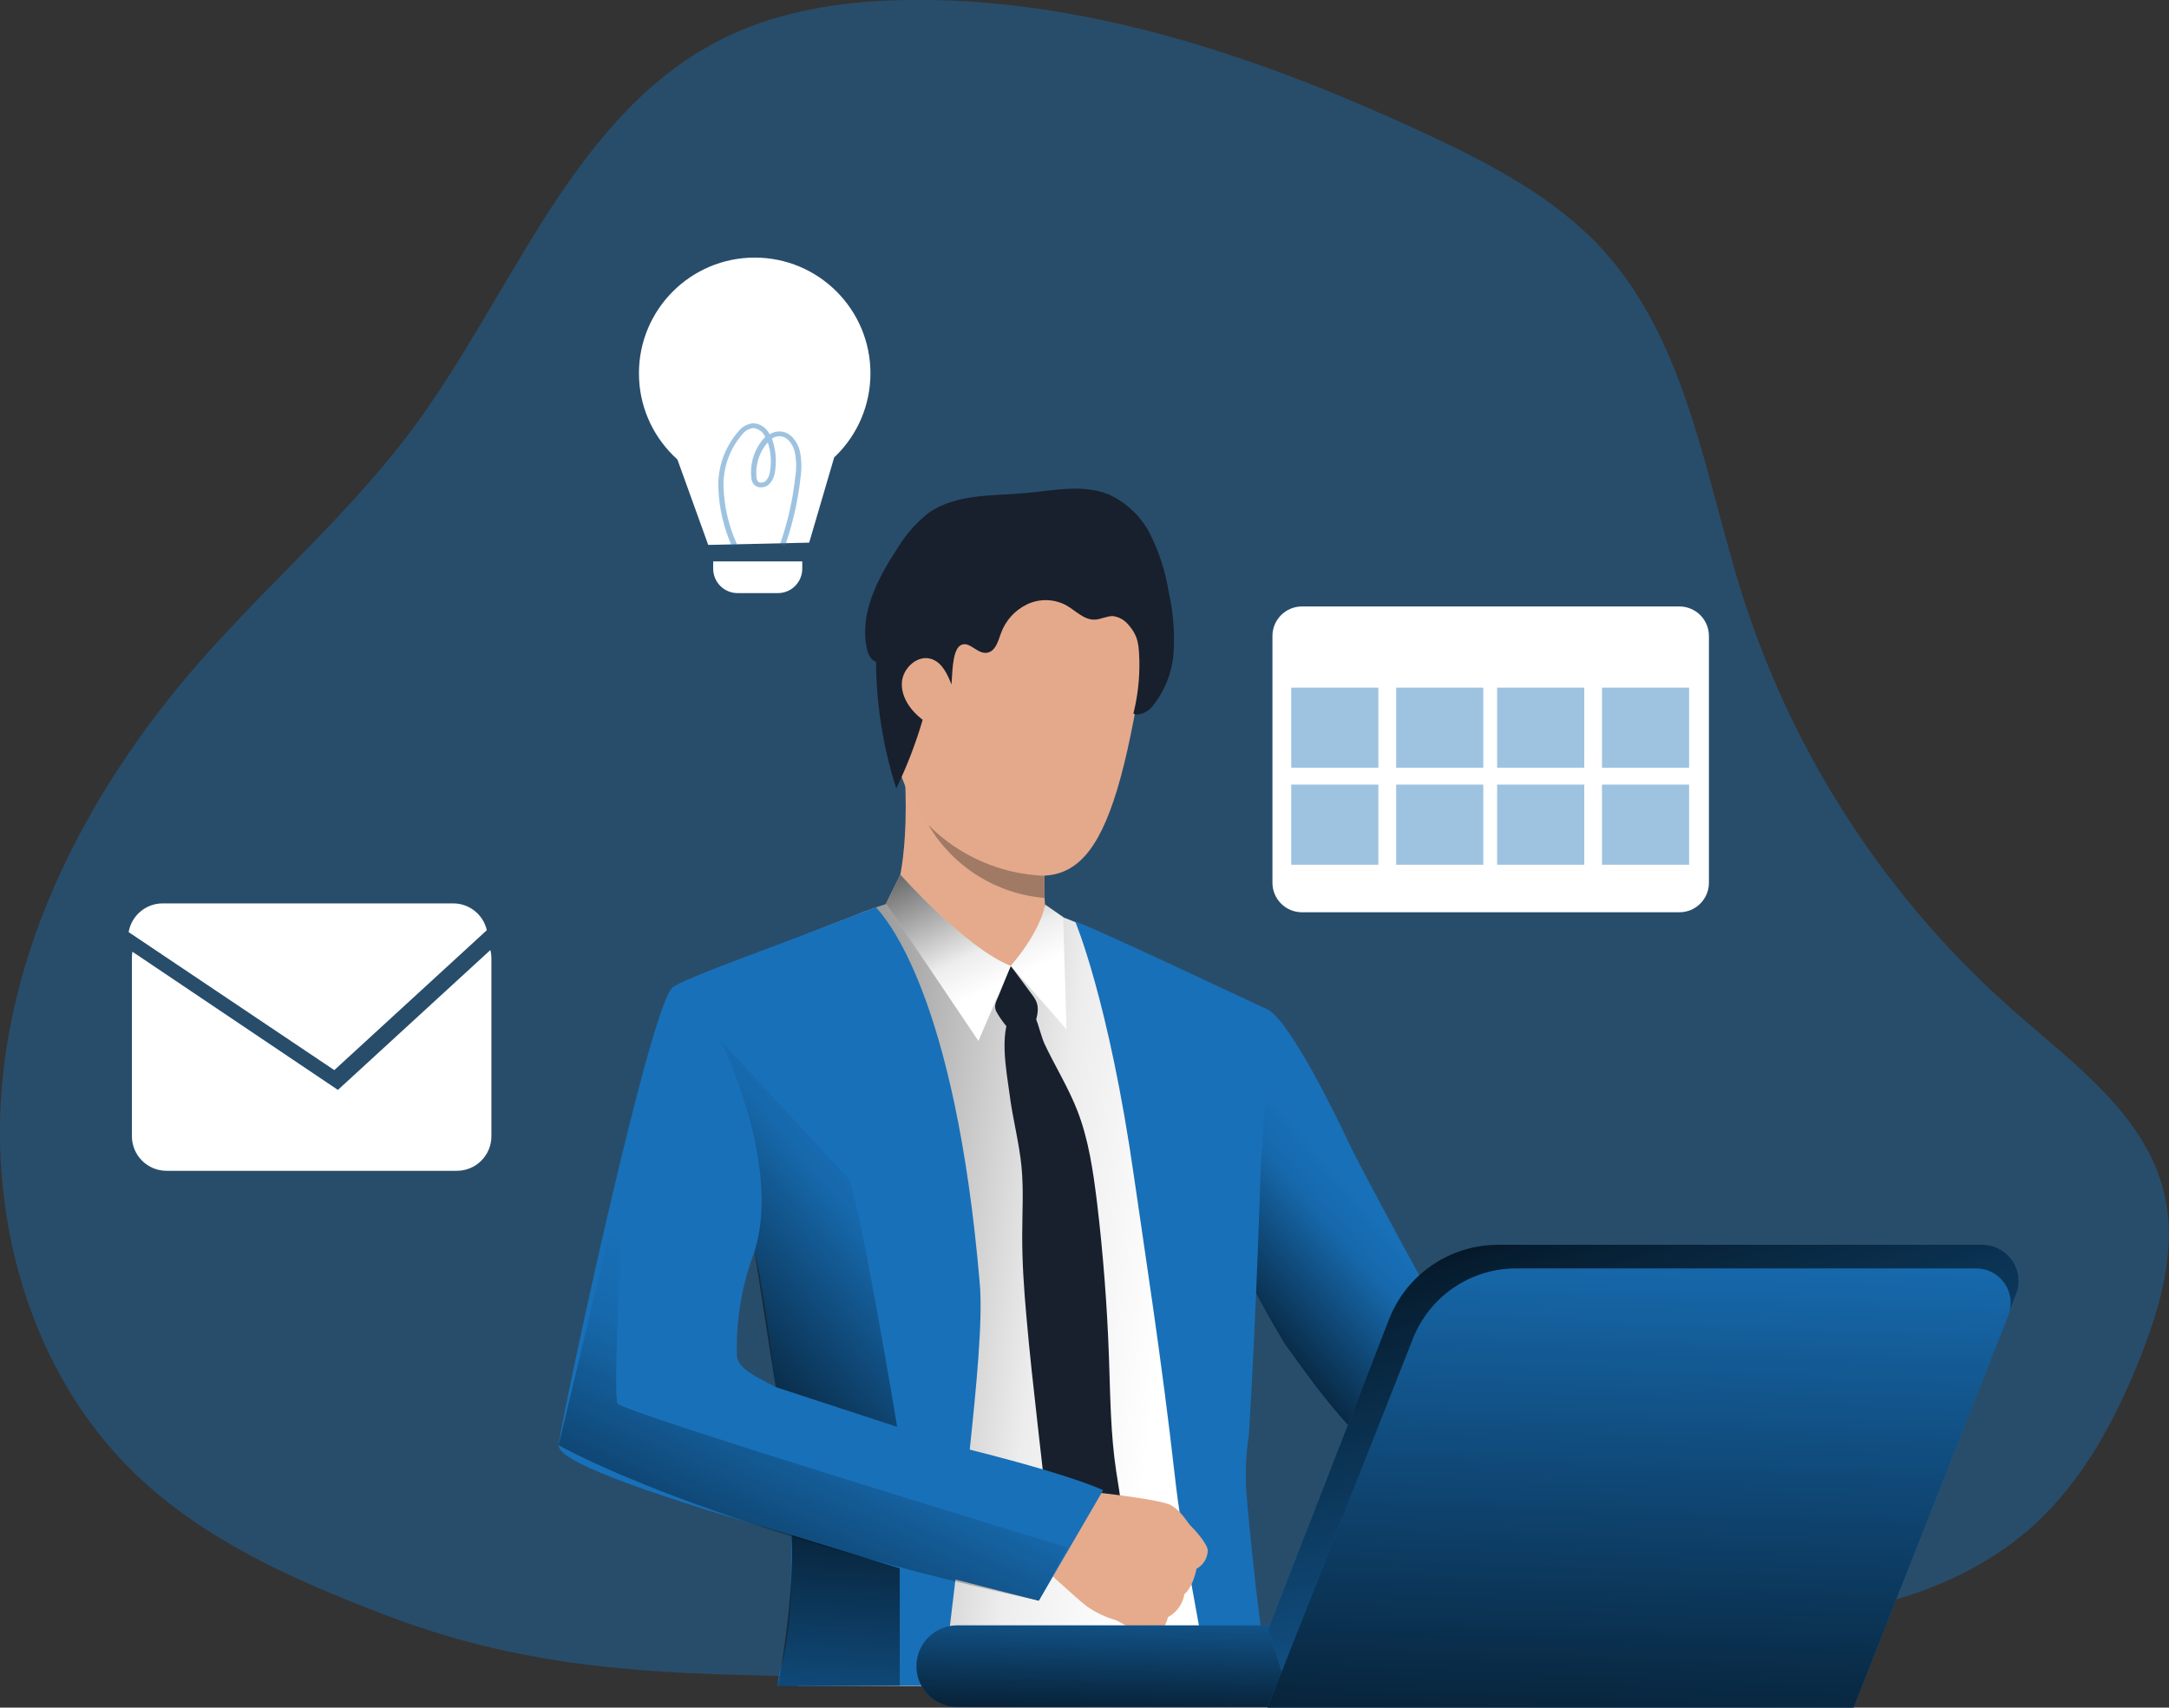
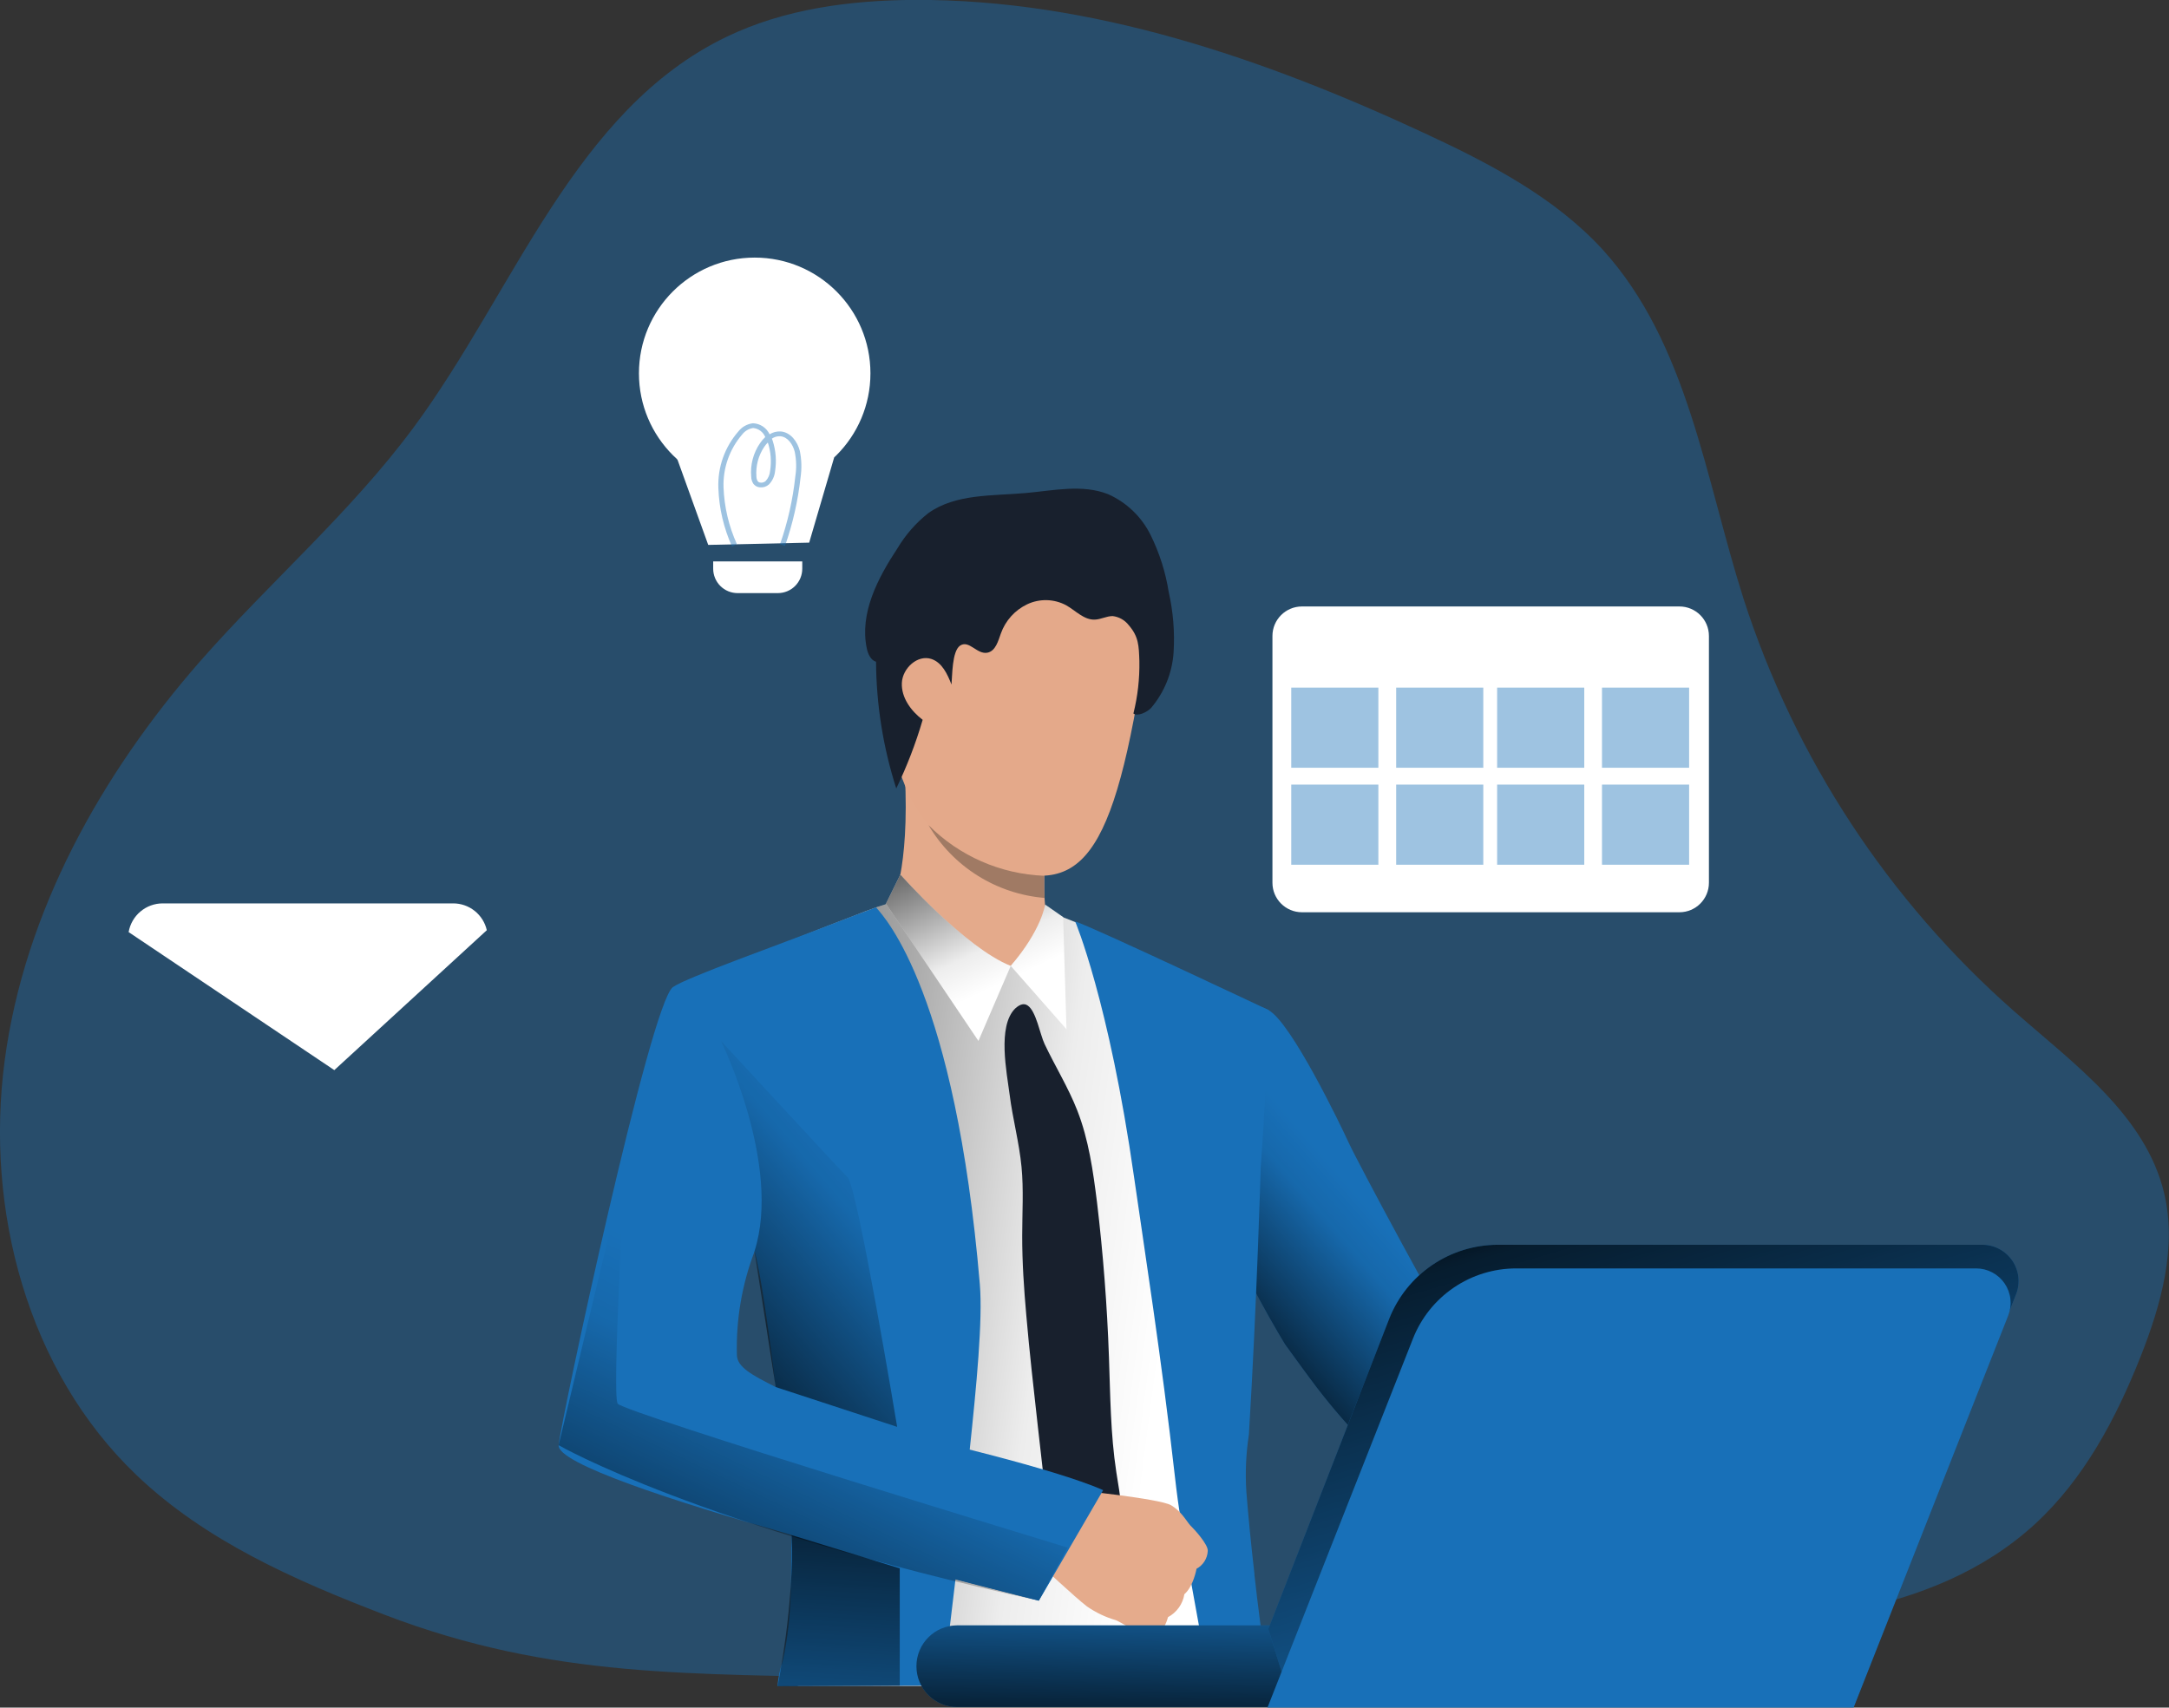
<svg xmlns="http://www.w3.org/2000/svg" width="889" height="700" viewBox="0 0 889 700" fill="none">
  <rect x="0" y="0" width="889" height="700" fill="#333333" stroke="none" />
  <g clip-path="url(#clip0_1615_157)">
    <path opacity="0.42" d="M157.28 661.822C120.79 647.797 84.062 631.63 55.84 604.598C11.233 561.939 -6.233 495.82 1.927 434.7C10.086 373.58 41.534 317.33 82.136 270.949C110.683 238.484 143.948 209.872 169.682 175.005C210.804 119.296 235.412 45.147 297.744 15.107C321.551 3.636 348.323 0.13 374.663 -0.043C447.47 -0.346 518.221 24.045 584.21 54.757C610.68 67.072 637.279 80.902 656.931 102.371C691.863 140.896 698.854 195.977 714.631 245.497C735.697 310.819 774.021 369.236 825.552 414.572C850.16 436.215 879.291 457.144 886.975 488.959C892.364 511.338 885.784 534.821 877.322 556.225C867.258 581.613 854.077 606.459 833.928 624.899C791.615 663.575 728.743 666.562 671.453 667.449L536.293 669.613C475.346 670.565 416.65 689.59 356.656 687.923C284.26 685.759 226.668 688.464 157.28 661.822Z" fill="#1870B8" />
    <path d="M642.646 630.851C642.646 630.851 601.07 609.208 577.912 603.58C567.198 600.94 553.087 586.158 539.668 568.778C535.34 563.065 531.011 557.048 526.683 551.096C526.683 551.096 454.979 434.895 493.98 409.507C493.98 409.507 510.71 409.14 519.952 414.117C529.193 419.095 549.494 461.213 552.892 468.658C556.29 476.103 593.257 545.123 595.724 546.681C598.191 548.239 602.325 553.91 617.107 561.831C635.201 571.57 663.64 600.096 663.64 600.096L642.646 630.851Z" fill="#1870B8" />
    <path d="M642.646 630.851C642.646 630.851 601.07 609.208 577.912 603.58C567.198 600.94 553.087 586.158 539.668 568.778C535.34 563.065 531.011 557.048 526.683 551.096C526.683 551.096 454.979 434.895 493.98 409.507C493.98 409.507 510.71 409.14 519.952 414.117C529.193 419.095 549.494 461.213 552.892 468.658C556.29 476.103 593.257 545.123 595.724 546.681C598.191 548.239 602.325 553.91 617.107 561.831C635.201 571.57 663.64 600.096 663.64 600.096L642.646 630.851Z" fill="url(#paint0_linear_1615_157)" />
    <path d="M515.125 477.899C516.828 455.304 517.997 434.195 518.631 414.572C513.177 411.693 506.641 408.317 501.317 405.915C485.106 398.188 462.489 387.778 447.989 381.133C439.505 377.238 431.194 374.381 431.194 374.381C431.194 374.381 373.212 368.819 368.429 369.122C362.218 370.8 356.123 372.882 350.184 375.355C329.645 383.168 289.995 399.032 283.697 403.491C274.433 410.113 241.32 572.306 240.41 583.452C239.545 594.144 285.45 608.796 327.935 620.029C327.935 636.478 327.567 659.528 327.199 680.63C327.199 684.222 327.069 687.75 327.004 691.17H512.983C512.723 687.555 512.506 683.984 512.333 680.63V679.288C511.619 665.047 508.849 639.508 509.563 614.64C509.563 614.64 509.109 588.452 511.727 577.154C512.117 527.224 515.125 477.899 515.125 477.899ZM279.325 573.323C279.606 552.2 307.742 512.874 307.742 512.874C308.173 512.686 308.614 512.52 309.062 512.377C309.062 512.377 310.512 512.182 310.512 512.204C310.512 512.225 314.841 508.07 314.841 508.07C315.858 511.814 325.186 564.904 327.48 595.811C301.249 590.616 279.173 583.387 279.325 573.323Z" fill="white" />
    <path d="M515.125 477.899C516.828 455.304 517.997 434.195 518.631 414.572C513.177 411.693 506.641 408.317 501.317 405.915C485.106 398.188 462.489 387.778 447.989 381.133C439.505 377.238 431.194 374.381 431.194 374.381C431.194 374.381 373.212 368.819 368.429 369.122C362.218 370.8 356.123 372.882 350.184 375.355C329.645 383.168 289.995 399.032 283.697 403.491C274.433 410.113 241.32 572.306 240.41 583.452C239.545 594.144 285.45 608.796 327.935 620.029C327.935 636.478 327.567 659.528 327.199 680.63C327.199 684.222 327.069 687.75 327.004 691.17H512.983C512.723 687.555 512.506 683.984 512.333 680.63V679.288C511.619 665.047 508.849 639.508 509.563 614.64C509.563 614.64 509.109 588.452 511.727 577.154C512.117 527.224 515.125 477.899 515.125 477.899ZM279.325 573.323C279.606 552.2 307.742 512.874 307.742 512.874C308.173 512.686 308.614 512.52 309.062 512.377C309.062 512.377 310.512 512.182 310.512 512.204C310.512 512.225 314.841 508.07 314.841 508.07C315.858 511.814 325.186 564.904 327.48 595.811C301.249 590.616 279.173 583.387 279.325 573.323Z" fill="url(#paint1_linear_1615_157)" />
    <path d="M518.567 680.5C517.355 671.691 516.186 662.882 515.147 654.268C515.147 654.268 515.147 654.268 515.147 654.16C514.823 651.282 514.476 648.446 514.152 645.633C514.152 645.503 514.152 645.351 514.152 645.178C512.788 633.318 511.663 621.934 510.84 611.523C510.335 603.703 510.683 595.851 511.879 588.106C515.126 534.821 516.727 478.635 516.727 478.635C518.437 455.65 519.411 434.137 520.06 414.117C520.06 414.117 447.275 379.705 440.674 377.736C440.674 377.736 454.482 410.2 464.827 482.639C468.81 510.472 476.168 557.308 481.536 605.139C484.436 630.937 489.868 657.233 493.981 680.5C494.63 684.092 495.214 687.599 495.777 691.04H520.147C519.563 687.534 519.065 684.006 518.567 680.5Z" fill="#1870B8" />
    <path d="M397.387 594.902C400.244 567.956 402.842 541.075 401.586 526.337C391.544 407.884 363.148 376.545 359.036 371.957C355.833 373.169 343.713 377.714 340.163 379.121C320.685 386.782 281.143 400.764 275.797 404.659C266.555 411.282 230.065 581.44 228.962 592.434C228.226 599.879 275.84 615.419 324.429 629.227C323.974 642.559 325.23 661.346 320.814 680.954C319.694 684.285 318.968 687.735 318.65 691.235L386.371 690.975C386.782 687.469 387.215 683.963 387.626 680.435C388.925 669.851 390.267 659.008 391.609 647.472C411.91 652.732 425.718 656.13 425.718 656.13C425.718 656.13 444.807 623.882 450.348 610.809C451.344 608.645 426.779 602.866 397.387 594.902ZM302.028 555.511C301.638 540.99 304.101 526.533 309.279 512.961C311.681 521.272 315.014 545.014 317.936 568.605C308.088 563.649 302.158 560.403 302.028 555.511Z" fill="#1870B8" />
    <path d="M365.529 370.81C365.529 370.81 372.91 356.872 370.875 317.308C370.312 306.357 428.424 343.28 428.424 343.28C428.424 343.28 428.229 347.067 428.099 352.154C428.099 354.318 427.991 356.612 427.991 358.993C427.991 359.664 427.991 360.313 427.991 360.962C427.991 362.044 427.991 363.127 427.991 364.187C427.991 365.248 427.991 366.827 428.121 368.083C428.251 369.338 428.294 370.853 428.424 372.087C428.864 374.747 429.59 377.352 430.588 379.857C433.272 386.025 387.302 386.436 365.529 370.81Z" fill="#E4AA8B" />
-     <path d="M414.27 395.959L422.299 406.78C424.204 409.334 425.524 410.936 425.329 414.355C425.088 418.197 423.394 421.804 420.59 424.441C420.247 424.837 419.816 425.146 419.33 425.342C418.844 425.538 418.319 425.615 417.798 425.567C417.17 425.346 416.616 424.956 416.196 424.441C413.016 421.629 410.344 418.29 408.296 414.572C407.149 412.061 408.578 410.027 409.573 407.56L414.27 395.959Z" fill="#18202D" />
    <path d="M421.194 412.191C424.7 414.507 426.28 424.095 428.142 427.991C432.47 437.124 437.838 445.76 441.539 455.218C446.235 467.229 448.032 480.129 449.633 492.92C452.144 513.985 453.774 535.124 454.524 556.334C455.087 572.068 455.152 587.868 457.533 603.429C459.026 613.212 461.385 623.47 457.836 632.69C455.13 639.724 449.352 645.048 443.616 650.005C439.115 646.044 434.461 641.845 432.232 636.283C431.056 633.043 430.327 629.657 430.068 626.219L425.393 584.902C423.683 569.622 421.952 554.364 420.632 539.041C419.679 528.219 418.943 517.398 418.965 506.576C418.965 497.14 419.593 487.704 418.684 478.311C417.731 468.376 415.069 458.659 413.814 448.746C412.667 439.743 408.706 420.719 416.086 413.425C418.229 411.477 419.852 411.282 421.194 412.191Z" fill="#18202D" />
    <path d="M425.739 382.54L414.268 395.959C414.268 395.959 395.85 392.388 390.461 382.778C385.072 373.169 425.739 382.54 425.739 382.54Z" fill="#E4AA8B" />
    <path d="M428.359 370.81C428.359 370.81 427.039 381.025 414.27 395.959L437.125 421.931L435.739 375.939L428.359 370.81Z" fill="white" />
    <path d="M369.036 358.495C369.036 358.495 395.656 388.6 414.269 395.959L401.024 426.714L363.127 370.442L369.036 358.495Z" fill="white" />
    <path d="M428.359 370.81C428.359 370.81 427.039 381.025 414.27 395.959L437.125 421.931L435.739 375.939L428.359 370.81Z" fill="url(#paint2_linear_1615_157)" />
    <path d="M369.036 358.495C369.036 358.495 395.656 388.6 414.269 395.959L401.024 426.714L363.127 370.442L369.036 358.495Z" fill="url(#paint3_linear_1615_157)" />
    <path d="M473.074 670.501C470.667 670.436 468.285 669.991 466.018 669.18C466.018 669.18 462.339 666.8 459.525 665.285C458.826 664.875 458.103 664.506 457.361 664.181C453.126 662.958 449.119 661.05 445.501 658.532C440.847 655.004 425.697 640.828 425.697 640.828L435.502 625.678L440.003 610.766C440.003 610.766 475.325 614.294 480.043 617.086C480.483 617.351 480.91 617.64 481.32 617.951C485.086 620.7 486.731 624.444 488.527 626.003C489.198 626.63 495.344 633.21 495.02 635.872C494.933 637.37 494.463 638.821 493.656 640.087C492.849 641.352 491.732 642.39 490.41 643.1C490.41 643.1 489.176 650.308 485.432 653.532C485.114 655.509 484.342 657.386 483.178 659.015C482.014 660.645 480.489 661.983 478.723 662.925C478.723 662.925 477.078 669.7 473.074 670.501Z" fill="#E5AB8C" />
    <path d="M416.844 215.261C416.844 215.261 480.67 199.895 467.229 280.688C453.789 361.482 438.466 368.039 399.595 351.937C360.724 335.835 363.43 284.151 361.114 258.872C358.798 233.593 396.478 216.452 416.844 215.261Z" fill="#E4A98A" />
    <path d="M383.32 271.23C382.367 264.131 368.278 261.729 367.304 272.399C366.33 283.069 374.121 301.682 379.424 299.756C384.727 297.83 384.618 281.013 383.32 271.23Z" fill="#E4A98A" />
    <path d="M452.145 610.874L425.783 656.195C425.783 656.195 355.985 638.188 339.688 633.599L377 589.296C377 589.296 431.822 601.827 452.145 610.874Z" fill="#1870B8" />
    <path d="M428.185 368.104C418.439 367.305 409.027 364.177 400.741 358.983C392.455 353.789 385.538 346.682 380.57 338.259C393.161 350.894 410.059 358.307 427.882 359.014C427.882 359.685 427.882 360.335 427.882 360.984C427.882 362.066 427.882 363.148 427.882 364.209C427.882 365.269 428.12 366.957 428.185 368.104Z" fill="#A07A64" />
    <path d="M392.344 699.784H721.967C731.207 699.784 738.697 692.293 738.697 683.054V683.032C738.697 673.792 731.207 666.302 721.967 666.302H392.344C383.104 666.302 375.614 673.792 375.614 683.032V683.054C375.614 692.293 383.104 699.784 392.344 699.784Z" fill="#1870B8" />
    <path d="M392.344 699.784H721.967C731.207 699.784 738.697 692.293 738.697 683.054V683.032C738.697 673.792 731.207 666.302 721.967 666.302H392.344C383.104 666.302 375.614 673.792 375.614 683.032V683.054C375.614 692.293 383.104 699.784 392.344 699.784Z" fill="url(#paint4_linear_1615_157)" />
    <path d="M519.844 667.795L525.363 685.564L759.583 699.805L826.309 530.6C827.198 528.346 827.522 525.908 827.254 523.499C826.985 521.091 826.132 518.784 824.769 516.781C823.406 514.777 821.573 513.138 819.431 512.004C817.289 510.87 814.902 510.278 812.479 510.277H613.969C604.36 510.28 594.974 513.17 587.027 518.573C579.081 523.976 572.942 531.643 569.406 540.578L519.844 667.795Z" fill="#1870B8" />
    <path d="M519.844 667.795L525.363 685.564L759.583 699.805L826.309 530.6C827.198 528.346 827.522 525.908 827.254 523.499C826.985 521.091 826.132 518.784 824.769 516.781C823.406 514.777 821.573 513.138 819.431 512.004C817.289 510.87 814.902 510.278 812.479 510.277H613.969C604.36 510.28 594.974 513.17 587.027 518.573C579.081 523.976 572.942 531.643 569.406 540.578L519.844 667.795Z" fill="url(#paint5_linear_1615_157)" />
    <path d="M519.498 700H759.736L823.106 539.279C823.949 537.137 824.255 534.822 823.999 532.535C823.743 530.248 822.933 528.058 821.638 526.155C820.343 524.253 818.604 522.695 816.57 521.618C814.536 520.54 812.27 519.976 809.969 519.973H621.437C612.309 519.968 603.391 522.711 595.844 527.845C588.297 532.979 582.471 540.267 579.125 548.759L519.498 700Z" fill="#1870B8" />
-     <path d="M519.498 700H759.736L823.106 539.279C823.949 537.137 824.255 534.822 823.999 532.535C823.743 530.248 822.933 528.058 821.638 526.155C820.343 524.253 818.604 522.695 816.57 521.618C814.536 520.54 812.27 519.976 809.969 519.973H621.437C612.309 519.968 603.391 522.711 595.844 527.845C588.297 532.979 582.471 540.267 579.125 548.759L519.498 700Z" fill="url(#paint6_linear_1615_157)" />
-     <path d="M201.41 392.496V465.801C201.41 467.66 201.044 469.5 200.333 471.218C199.621 472.935 198.579 474.495 197.264 475.81C195.95 477.124 194.39 478.167 192.672 478.878C190.955 479.589 189.114 479.955 187.256 479.955H68.219C64.467 479.95 60.87 478.457 58.217 475.803C55.563 473.15 54.07 469.553 54.065 465.801V392.496C54.074 391.706 54.139 390.918 54.259 390.137L138.494 446.798L200.999 389.444C201.246 390.444 201.384 391.467 201.41 392.496Z" fill="white" />
    <path d="M389.985 280.623C388.297 276.295 386.132 271.62 381.782 270.148C376.09 268.244 369.922 273.914 369.641 279.931C369.359 285.948 373.363 291.423 378.168 295.081C375.343 304.742 371.723 314.153 367.346 323.217C361.969 306.422 359.174 288.908 359.057 271.274C356.893 270.646 355.746 268.092 355.27 265.82C352.24 251.427 359.728 237.034 367.887 224.698C371.178 219.188 375.447 214.325 380.484 210.348C391.76 202.341 406.758 203.336 420.523 202.102C431.864 201.085 443.703 198.402 454.265 202.622C461.795 205.999 467.916 211.891 471.579 219.287C475.213 226.646 477.716 234.512 479.003 242.618C480.847 250.748 481.525 259.1 481.015 267.421C480.461 275.799 477.238 283.778 471.817 290.19C470.302 291.856 466.363 293.826 464.545 292.505C466.298 285.472 467.121 278.239 466.991 270.992C466.774 264.759 466.731 261.015 462.662 256.318C461.867 255.279 460.871 254.409 459.733 253.762C458.596 253.116 457.339 252.704 456.039 252.552C453.55 252.552 451.213 253.916 448.746 254.002C444.266 254.197 440.846 250.28 436.929 248.094C434.493 246.801 431.789 246.092 429.032 246.024C426.274 245.957 423.539 246.532 421.043 247.704C418.538 248.891 416.292 250.562 414.435 252.62C412.578 254.677 411.146 257.082 410.221 259.695C409.096 262.833 408.057 266.837 404.767 267.551C400.439 268.46 397.235 262.184 393.491 264.672C390.158 266.988 390.331 277.117 389.985 280.623Z" fill="#18202D" />
    <path d="M317.936 568.605L367.715 584.924C367.715 584.924 351.483 486.751 347.435 482.683C343.388 478.614 295.492 426.714 295.492 426.714C295.492 426.714 320.555 477.51 309.236 512.961" fill="url(#paint7_linear_1615_157)" />
    <path d="M425.783 656.195L437.6 634.422C437.6 634.422 255.582 579.059 253.158 575.401C250.734 571.744 256.188 478.635 256.188 478.635L228.961 592.434C228.961 592.434 286.25 625.613 425.783 656.195Z" fill="url(#paint8_linear_1615_157)" />
    <path d="M368.775 642.927V691.018L318.715 691.299C318.715 691.299 325.727 657.039 324.429 629.292L368.775 642.927Z" fill="url(#paint9_linear_1615_157)" />
    <path d="M199.527 381.328L137.022 438.682L52.723 382.107C53.289 378.815 55 375.827 57.554 373.673C60.108 371.519 63.341 370.336 66.682 370.334H185.719C188.927 370.327 192.041 371.412 194.551 373.41C197.06 375.408 198.815 378.201 199.527 381.328Z" fill="white" />
    <path d="M309.322 200.479C335.524 200.479 356.764 179.239 356.764 153.038C356.764 126.837 335.524 105.596 309.322 105.596C283.121 105.596 261.881 126.837 261.881 153.038C261.881 179.239 283.121 200.479 309.322 200.479Z" fill="white" />
    <path d="M290.276 223.378L277.355 187.537H341.895L331.658 222.447L290.276 223.378Z" fill="white" />
    <path d="M292.311 230.152H328.822V233.139C328.822 234.452 328.564 235.752 328.061 236.965C327.559 238.178 326.822 239.28 325.894 240.209C324.965 241.137 323.863 241.874 322.65 242.376C321.437 242.879 320.136 243.138 318.823 243.138H302.31C300.997 243.138 299.696 242.879 298.483 242.376C297.27 241.874 296.168 241.137 295.239 240.209C294.311 239.28 293.574 238.178 293.072 236.965C292.569 235.752 292.311 234.452 292.311 233.139V230.152Z" fill="white" />
    <g opacity="0.42">
      <path d="M300.058 224.113C296.643 216.553 294.732 208.401 294.431 200.111C294.092 191.61 297.019 183.3 302.612 176.888C303.336 175.955 304.239 175.175 305.269 174.596C306.298 174.016 307.433 173.647 308.607 173.512C310.051 173.56 311.453 174.008 312.657 174.807C313.861 175.606 314.819 176.724 315.425 178.035C316.776 177.19 318.356 176.782 319.948 176.867C324.082 177.17 326.874 181.087 327.826 184.853C328.557 188.415 328.66 192.077 328.129 195.675C327.074 205.265 324.932 214.704 321.744 223.81L319.71 223.096C322.848 214.124 324.947 204.822 325.965 195.372C326.503 191.987 326.423 188.533 325.727 185.178C324.969 182.169 322.848 179.053 319.796 178.836C318.58 178.77 317.376 179.113 316.377 179.81C316.507 180.135 316.615 180.438 316.723 180.762C317.999 184.766 318.325 189.012 317.675 193.164C317.479 195.207 316.594 197.123 315.165 198.596C314.667 199.039 314.084 199.373 313.45 199.578C312.817 199.783 312.148 199.854 311.485 199.787C310.969 199.748 310.466 199.603 310.008 199.361C309.55 199.119 309.146 198.785 308.823 198.38C308.235 197.509 307.912 196.487 307.893 195.436C307.462 190.584 308.732 185.733 311.485 181.715C312.105 180.782 312.832 179.925 313.65 179.161C313.24 178.146 312.559 177.264 311.681 176.611C310.803 175.958 309.762 175.56 308.672 175.46C306.869 175.737 305.246 176.708 304.148 178.165C298.995 184.173 296.284 191.897 296.552 199.808C296.853 207.822 298.705 215.701 302.006 223.01L300.058 224.113ZM314.624 181.477C314.126 181.982 313.677 182.533 313.282 183.122C310.825 186.735 309.679 191.081 310.035 195.436C310.046 196.078 310.225 196.704 310.555 197.254C310.689 197.427 310.859 197.569 311.053 197.67C311.248 197.771 311.462 197.829 311.68 197.839C312.068 197.89 312.462 197.857 312.836 197.741C313.21 197.625 313.554 197.43 313.845 197.168C314.893 196.024 315.526 194.56 315.641 193.012C316.243 189.195 315.946 185.29 314.775 181.607C314.775 181.607 314.645 181.542 314.624 181.498V181.477Z" fill="#1870B8" />
    </g>
    <path d="M688.334 248.613H533.63C526.948 248.613 521.531 254.03 521.531 260.712V361.871C521.531 368.553 526.948 373.97 533.63 373.97H688.334C695.016 373.97 700.432 368.553 700.432 361.871V260.712C700.432 254.03 695.016 248.613 688.334 248.613Z" fill="white" />
    <path opacity="0.42" d="M564.947 281.879H529.236V314.733H564.947V281.879Z" fill="#1870B8" />
    <path opacity="0.42" d="M607.953 281.879H572.242V314.733H607.953V281.879Z" fill="#1870B8" />
    <path opacity="0.42" d="M564.947 321.637H529.236V354.491H564.947V321.637Z" fill="#1870B8" />
    <path opacity="0.42" d="M607.953 321.637H572.242V354.491H607.953V321.637Z" fill="#1870B8" />
    <path opacity="0.42" d="M649.334 281.879H613.623V314.733H649.334V281.879Z" fill="#1870B8" />
    <path opacity="0.42" d="M692.316 281.879H656.605V314.733H692.316V281.879Z" fill="#1870B8" />
    <path opacity="0.42" d="M649.334 321.637H613.623V354.491H649.334V321.637Z" fill="#1870B8" />
    <path opacity="0.42" d="M692.316 321.637H656.605V354.491H692.316V321.637Z" fill="#1870B8" />
  </g>
  <defs>
    <linearGradient id="paint0_linear_1615_157" x1="502.399" y1="577.349" x2="576.656" y2="512.831" gradientUnits="userSpaceOnUse">
      <stop offset="0.01" />
      <stop offset="0.83" stop-opacity="0.07" />
      <stop offset="1" stop-opacity="0" />
    </linearGradient>
    <linearGradient id="paint1_linear_1615_157" x1="176.455" y1="506.36" x2="477.077" y2="545.296" gradientUnits="userSpaceOnUse">
      <stop offset="0.01" />
      <stop offset="0.83" stop-opacity="0.07" />
      <stop offset="1" stop-opacity="0" />
    </linearGradient>
    <linearGradient id="paint2_linear_1615_157" x1="389.467" y1="310.469" x2="429.03" y2="394.444" gradientUnits="userSpaceOnUse">
      <stop offset="0.01" />
      <stop offset="0.83" stop-opacity="0.07" />
      <stop offset="1" stop-opacity="0" />
    </linearGradient>
    <linearGradient id="paint3_linear_1615_157" x1="360.79" y1="323.974" x2="400.331" y2="407.949" gradientUnits="userSpaceOnUse">
      <stop offset="0.01" />
      <stop offset="0.83" stop-opacity="0.07" />
      <stop offset="1" stop-opacity="0" />
    </linearGradient>
    <linearGradient id="paint4_linear_1615_157" x1="556.441" y1="715.54" x2="557.978" y2="645.698" gradientUnits="userSpaceOnUse">
      <stop offset="0.01" />
      <stop offset="0.12" stop-opacity="0.75" />
      <stop offset="1" stop-opacity="0" />
    </linearGradient>
    <linearGradient id="paint5_linear_1615_157" x1="637.127" y1="472.51" x2="713.354" y2="729.175" gradientUnits="userSpaceOnUse">
      <stop offset="0.01" />
      <stop offset="0.12" stop-opacity="0.75" />
      <stop offset="1" stop-opacity="0" />
    </linearGradient>
    <linearGradient id="paint6_linear_1615_157" x1="666.216" y1="758.674" x2="676.583" y2="496.166" gradientUnits="userSpaceOnUse">
      <stop offset="0.01" />
      <stop offset="0.12" stop-opacity="0.75" />
      <stop offset="1" stop-opacity="0" />
    </linearGradient>
    <linearGradient id="paint7_linear_1615_157" x1="250.648" y1="574.752" x2="365.053" y2="477.38" gradientUnits="userSpaceOnUse">
      <stop offset="0.01" />
      <stop offset="0.83" stop-opacity="0.07" />
      <stop offset="1" stop-opacity="0" />
    </linearGradient>
    <linearGradient id="paint8_linear_1615_157" x1="259.564" y1="738.2" x2="349.621" y2="550.771" gradientUnits="userSpaceOnUse">
      <stop offset="0.01" />
      <stop offset="0.83" stop-opacity="0.07" />
      <stop offset="1" stop-opacity="0" />
    </linearGradient>
    <linearGradient id="paint9_linear_1615_157" x1="351.482" y1="562.199" x2="338.107" y2="784.927" gradientUnits="userSpaceOnUse">
      <stop offset="0.01" />
      <stop offset="0.83" stop-opacity="0.07" />
      <stop offset="1" stop-opacity="0" />
    </linearGradient>
    <clipPath id="clip0_1615_157">
      <rect width="888.944" height="700" fill="white" />
    </clipPath>
  </defs>
</svg>